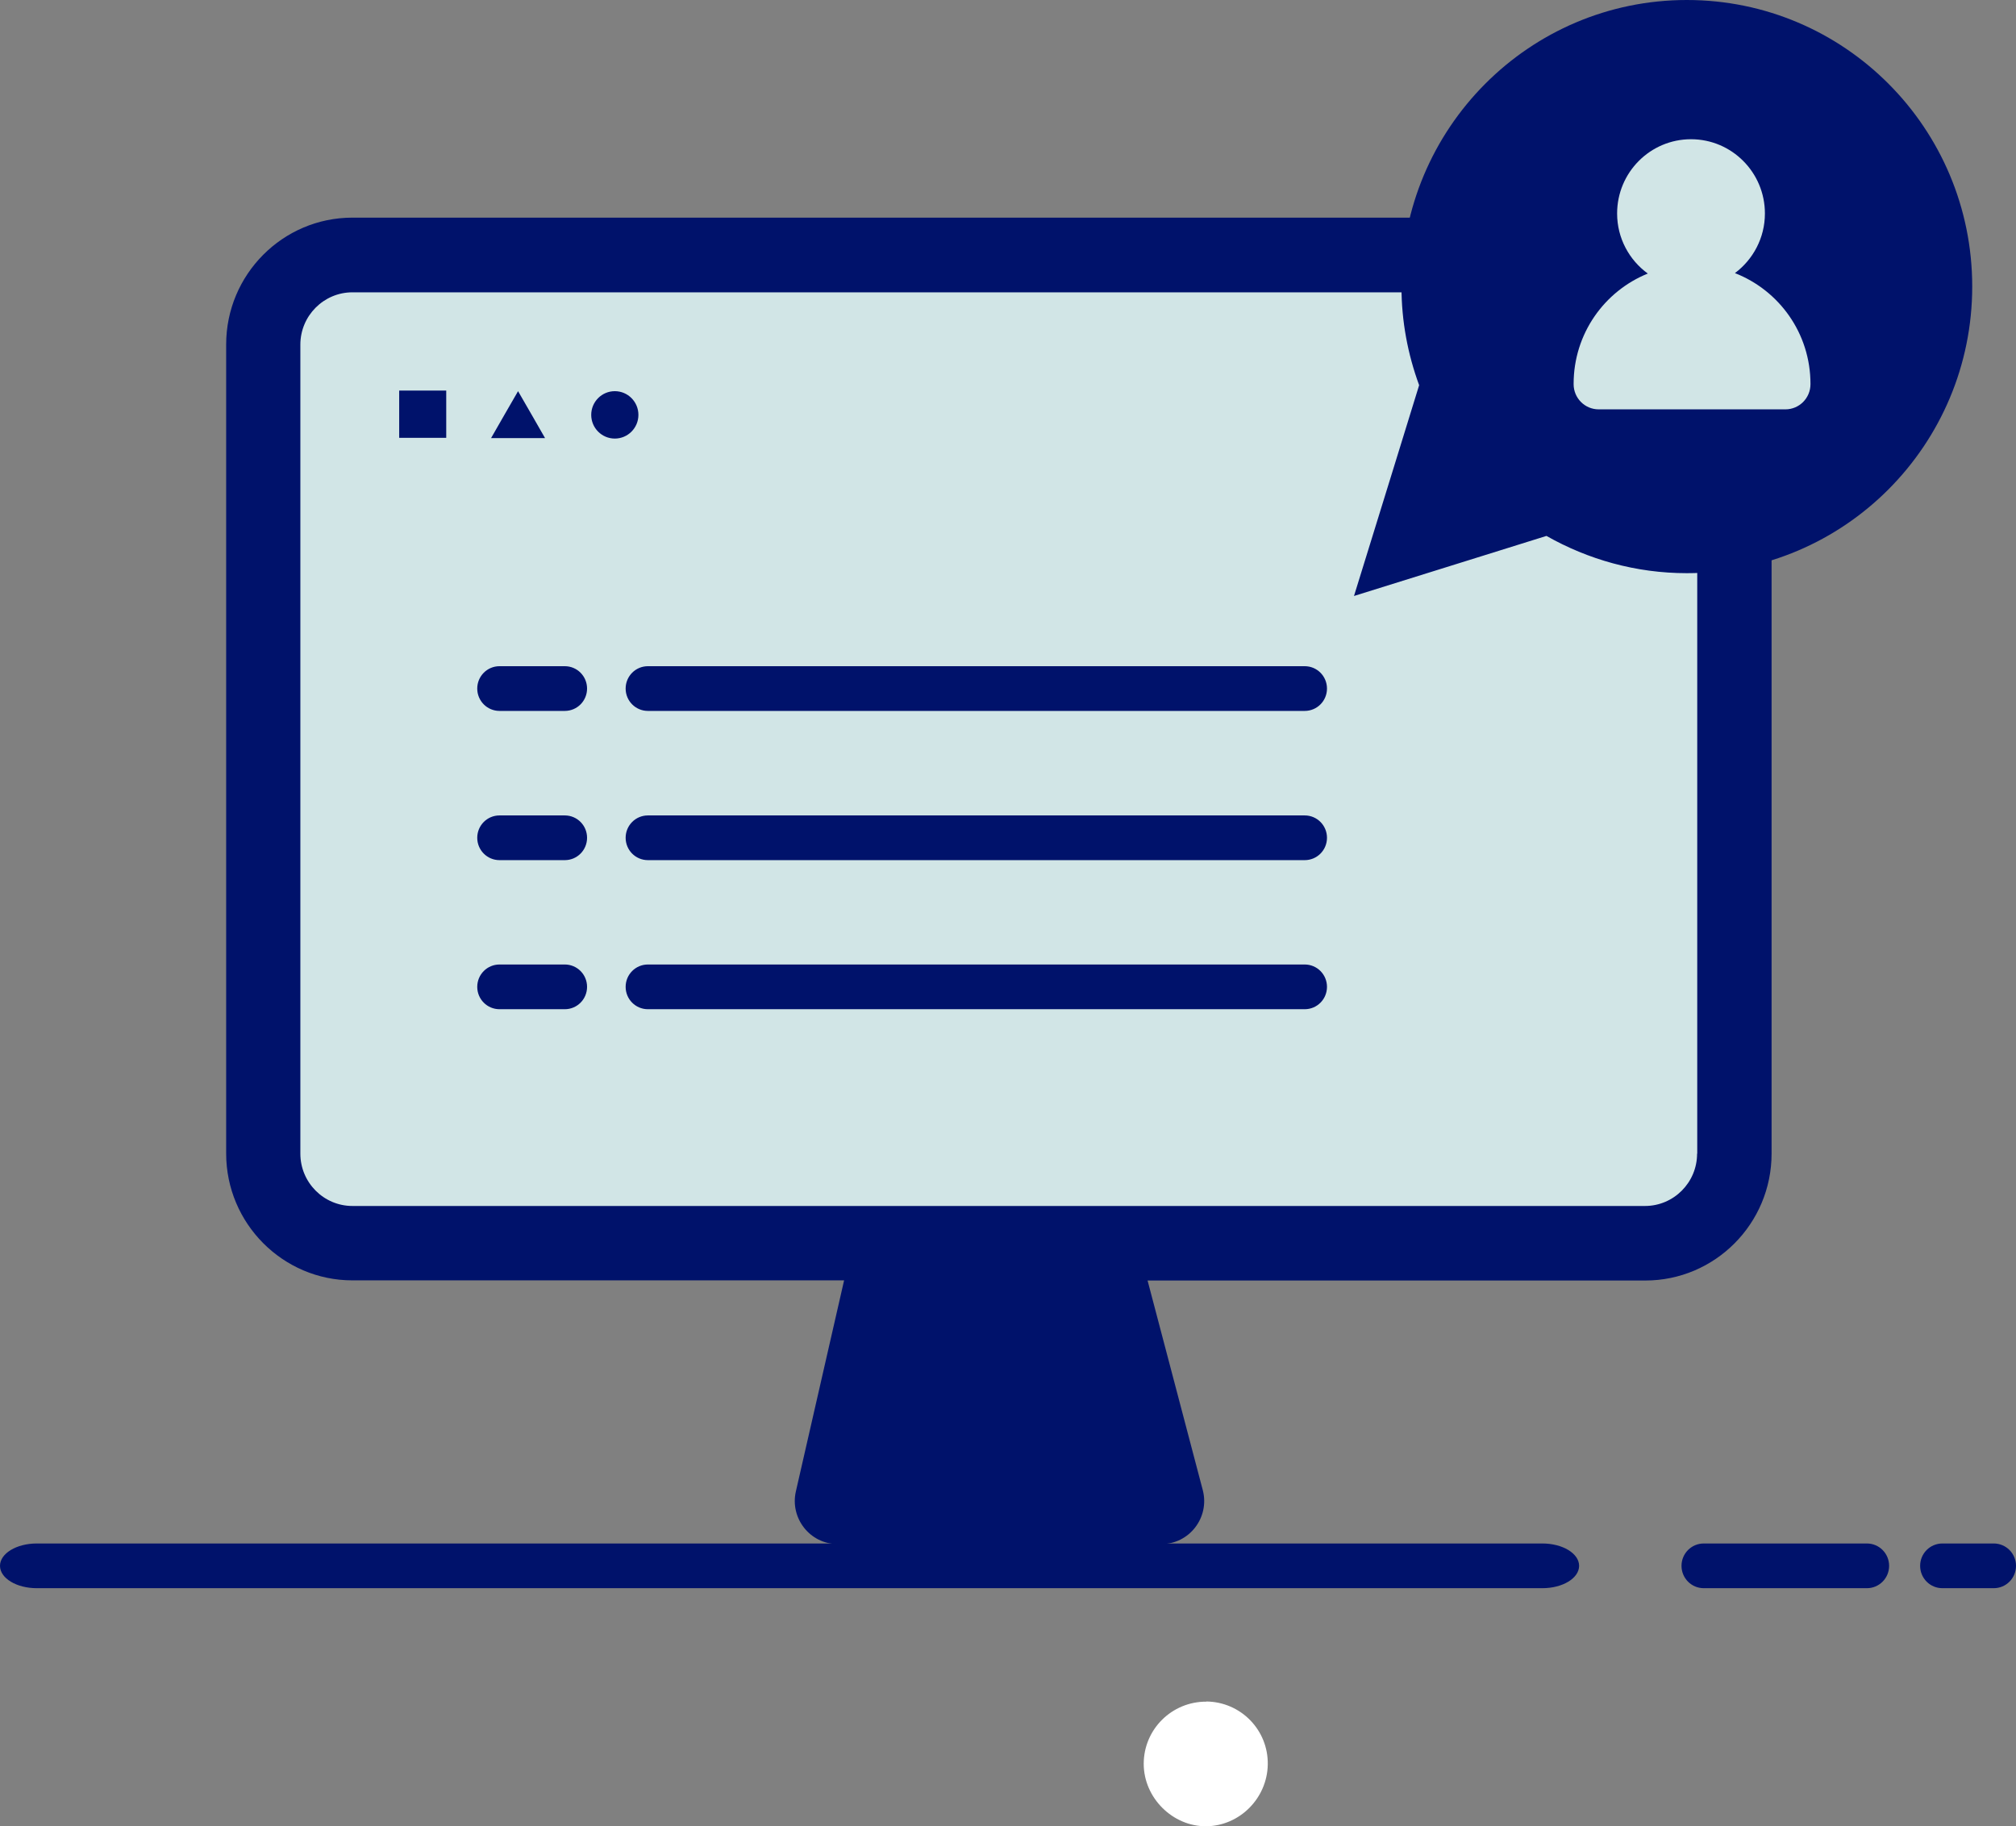
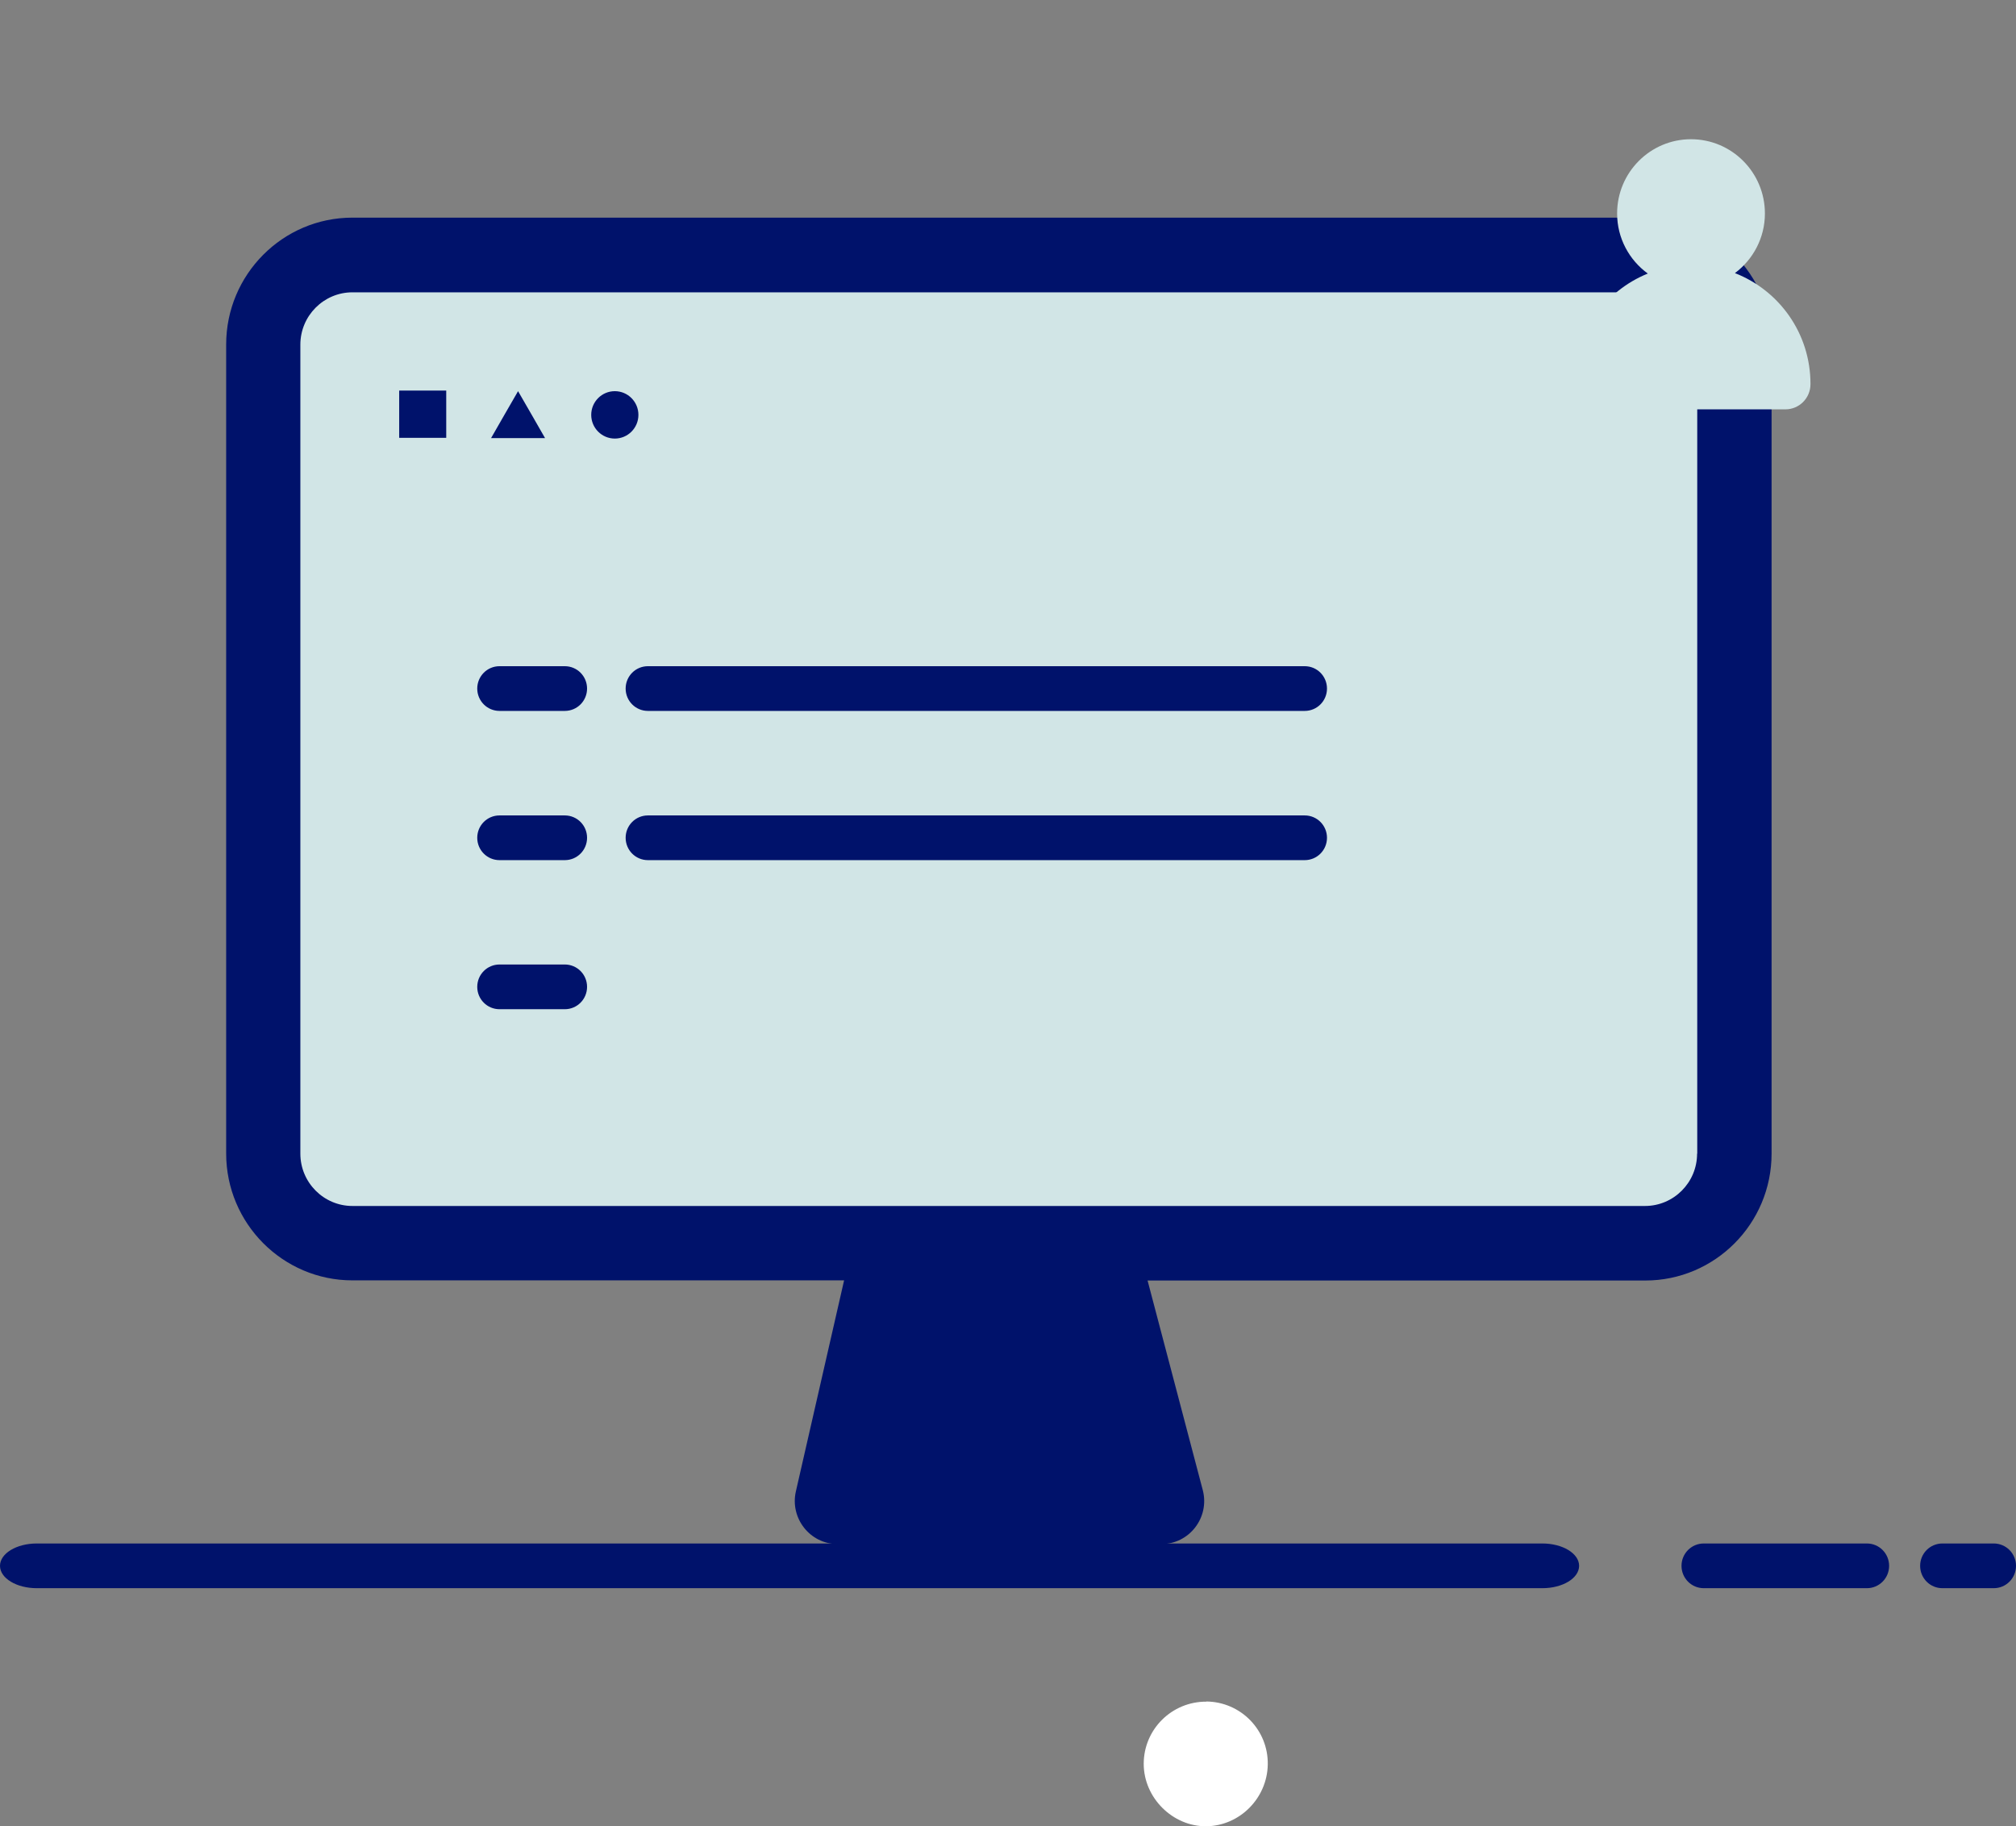
<svg xmlns="http://www.w3.org/2000/svg" width="159" height="144" viewBox="0 0 159 144" fill="none">
  <rect x="0" y="0" width="159" height="144" fill="#808080" stroke="none" />
  <g clip-path="url(#clip0_1072_2098)">
    <path d="M129.74 20.102H27.786C23.901 20.102 20.752 23.265 20.752 27.166V90.973C20.752 94.875 23.901 98.038 27.786 98.038H129.74C133.625 98.038 136.774 94.875 136.774 90.973V27.166C136.774 23.265 133.625 20.102 129.74 20.102Z" fill="#D1E5E6" />
    <path d="M95.131 134.173C97.858 134.196 100.035 136.418 99.988 139.145C99.941 141.802 97.776 143.977 95.143 144.012C92.486 144.035 90.204 141.767 90.204 139.086C90.204 136.371 92.416 134.173 95.143 134.185L95.131 134.173Z" fill="white" />
    <path d="M35.194 30.799H31.484V34.525H35.194V30.799Z" fill="#00126B" />
    <path d="M40.859 34.549H38.729L39.794 32.691L40.859 30.846L41.924 32.691L42.989 34.549H40.859Z" fill="#00126B" />
    <path d="M48.49 34.584C49.518 34.584 50.351 33.747 50.351 32.715C50.351 31.683 49.518 30.846 48.49 30.846C47.462 30.846 46.629 31.683 46.629 32.715C46.629 33.747 47.462 34.584 48.49 34.584Z" fill="#00126B" />
    <path d="M44.545 56.06H39.396C38.424 56.06 37.64 55.272 37.64 54.297C37.64 53.321 38.424 52.533 39.396 52.533H44.545C45.517 52.533 46.301 53.321 46.301 54.297C46.301 55.272 45.517 56.06 44.545 56.06Z" fill="#00126B" />
    <path d="M44.545 67.827H39.396C38.424 67.827 37.64 67.04 37.64 66.064C37.64 65.088 38.424 64.301 39.396 64.301H44.545C45.517 64.301 46.301 65.088 46.301 66.064C46.301 67.04 45.517 67.827 44.545 67.827Z" fill="#00126B" />
    <path d="M44.545 79.582H39.396C38.424 79.582 37.64 78.795 37.64 77.819C37.64 76.843 38.424 76.056 39.396 76.056H44.545C45.517 76.056 46.301 76.843 46.301 77.819C46.301 78.795 45.517 79.582 44.545 79.582Z" fill="#00126B" />
    <path d="M102.902 56.06H51.1C50.128 56.06 49.344 55.272 49.344 54.297C49.344 53.321 50.128 52.533 51.1 52.533H102.902C103.874 52.533 104.658 53.321 104.658 54.297C104.658 55.272 103.874 56.06 102.902 56.06Z" fill="#00126B" />
    <path d="M102.902 67.827H51.1C50.128 67.827 49.344 67.04 49.344 66.064C49.344 65.088 50.128 64.301 51.1 64.301H102.902C103.874 64.301 104.658 65.088 104.658 66.064C104.658 67.04 103.874 67.827 102.902 67.827Z" fill="#00126B" />
-     <path d="M102.902 79.582H51.1C50.128 79.582 49.344 78.795 49.344 77.819C49.344 76.843 50.128 76.056 51.1 76.056H102.902C103.874 76.056 104.658 76.843 104.658 77.819C104.658 78.795 103.874 79.582 102.902 79.582Z" fill="#00126B" />
    <path d="M129.74 17.162H27.797C22.296 17.162 17.837 21.653 17.837 27.166V90.961C17.837 96.474 22.308 100.964 27.797 100.964H66.573L62.769 117.609C62.289 119.725 63.892 121.759 66.058 121.759H91.596C93.808 121.759 95.423 119.655 94.862 117.504L90.508 100.976H129.763C135.264 100.976 139.723 96.486 139.723 90.972V27.177C139.723 21.664 135.252 17.174 129.763 17.174L129.74 17.162ZM133.848 90.972C133.848 93.253 131.999 95.098 129.74 95.098H27.797C25.526 95.098 23.689 93.241 23.689 90.972V27.177C23.689 24.897 25.538 23.051 27.797 23.051H129.751C132.022 23.051 133.86 24.909 133.86 27.177V90.972H133.848Z" fill="#00126B" />
-     <path d="M133.04 0C120.611 0 110.533 10.121 110.533 22.605C110.533 25.344 111.037 27.954 111.926 30.375L109.89 36.97L106.788 46.997L116.772 43.882L121.968 42.26C125.245 44.117 129.014 45.198 133.04 45.198C145.47 45.198 155.547 35.077 155.547 22.593C155.547 10.109 145.47 0 133.04 0Z" fill="#00126B" />
    <path d="M136.833 21.536C138.261 20.466 139.197 18.761 139.197 16.834C139.197 13.601 136.587 10.979 133.368 10.979C130.15 10.979 127.54 13.601 127.54 16.834C127.54 18.785 128.499 20.513 129.962 21.571C126.533 22.958 124.11 26.32 124.11 30.27V30.293C124.11 31.386 124.988 32.28 126.088 32.28H140.812C141.901 32.28 142.79 31.398 142.79 30.293V30.27C142.79 26.285 140.321 22.899 136.833 21.536Z" fill="#D1E5E6" />
    <path d="M157.244 125.238H153.195C152.223 125.238 151.439 124.451 151.439 123.475C151.439 122.5 152.223 121.712 153.195 121.712H157.244C158.216 121.712 159 122.5 159 123.475C159 124.451 158.216 125.238 157.244 125.238Z" fill="#00126B" />
    <path d="M147.238 125.238H134.375C133.403 125.238 132.619 124.451 132.619 123.475C132.619 122.5 133.403 121.712 134.375 121.712H147.238C148.209 121.712 148.993 122.5 148.993 123.475C148.993 124.451 148.209 125.238 147.238 125.238Z" fill="#00126B" />
    <path d="M121.641 125.238H2.903C1.299 125.238 0 124.451 0 123.475C0 122.5 1.299 121.712 2.903 121.712H121.641C123.244 121.712 124.543 122.5 124.543 123.475C124.543 124.451 123.244 125.238 121.641 125.238Z" fill="#00126B" />
  </g>
  <defs>
    <clipPath id="clip0_1072_2098">
      <rect width="159" height="144" fill="white" />
    </clipPath>
  </defs>
</svg>